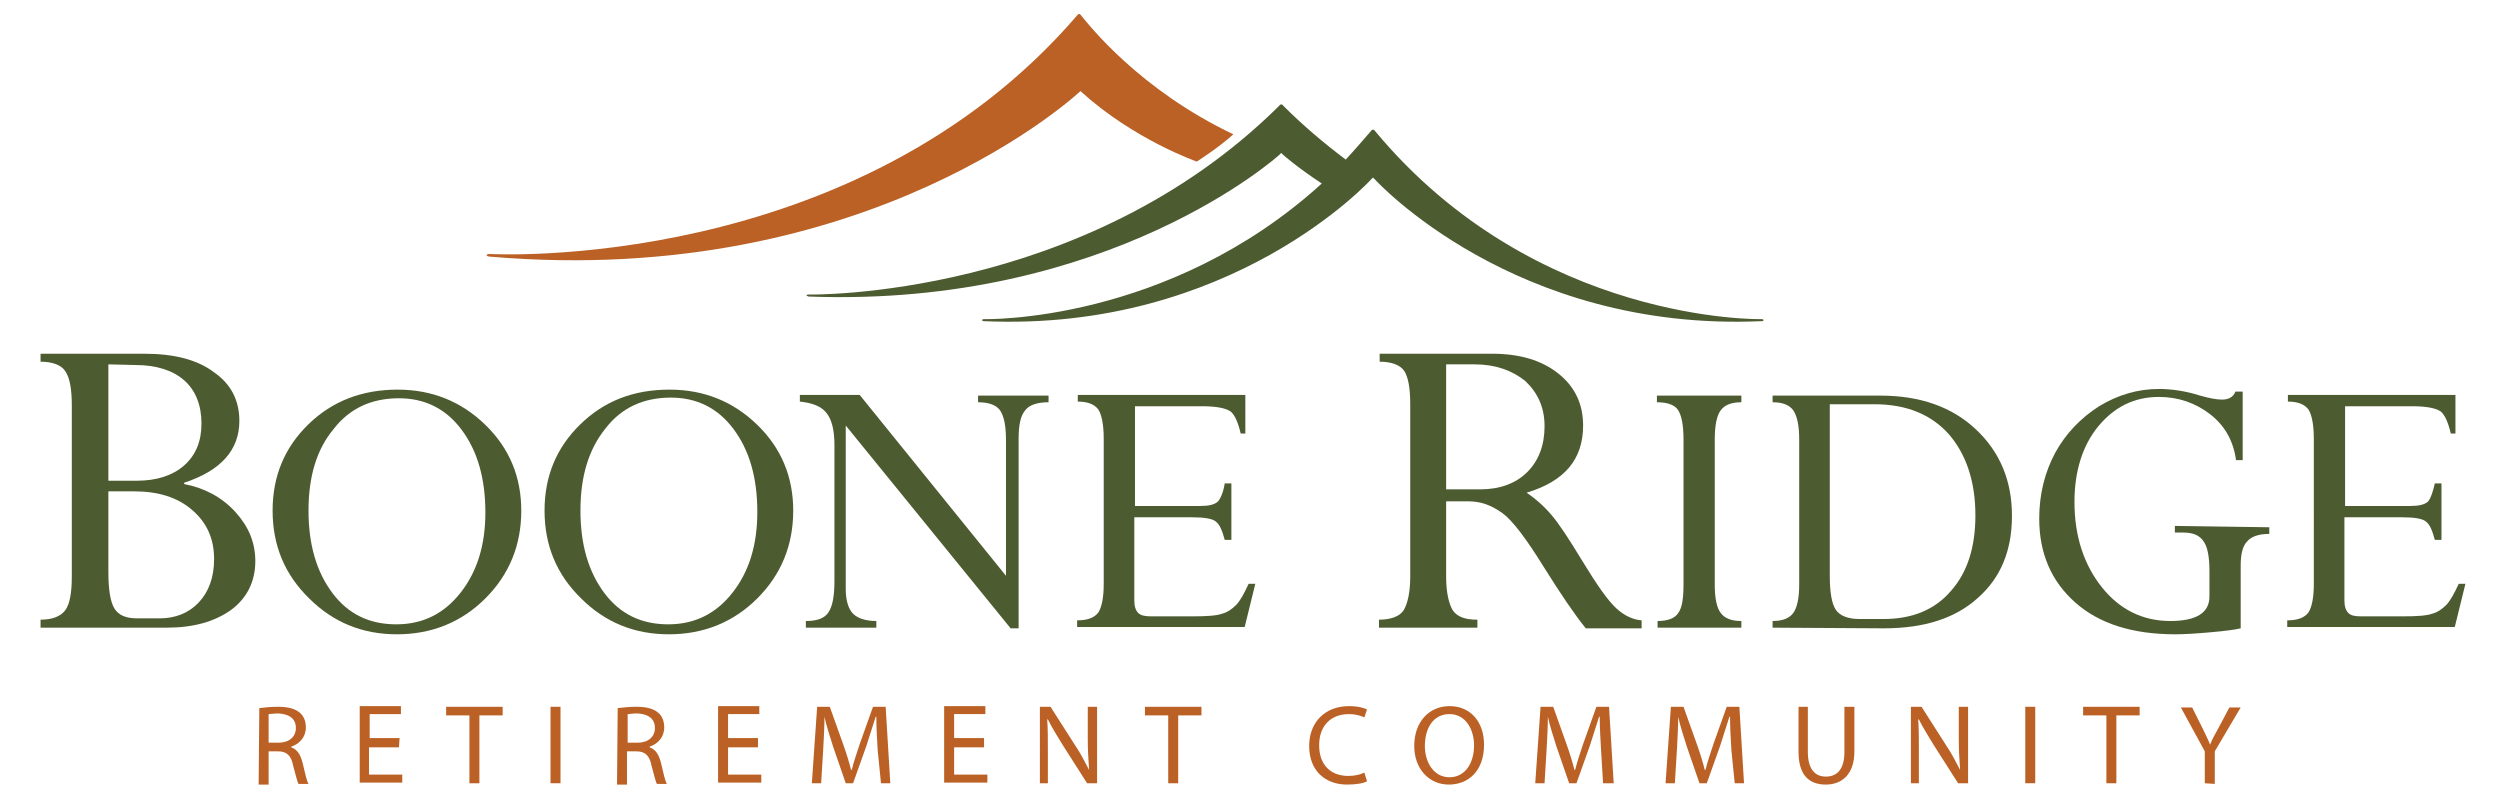
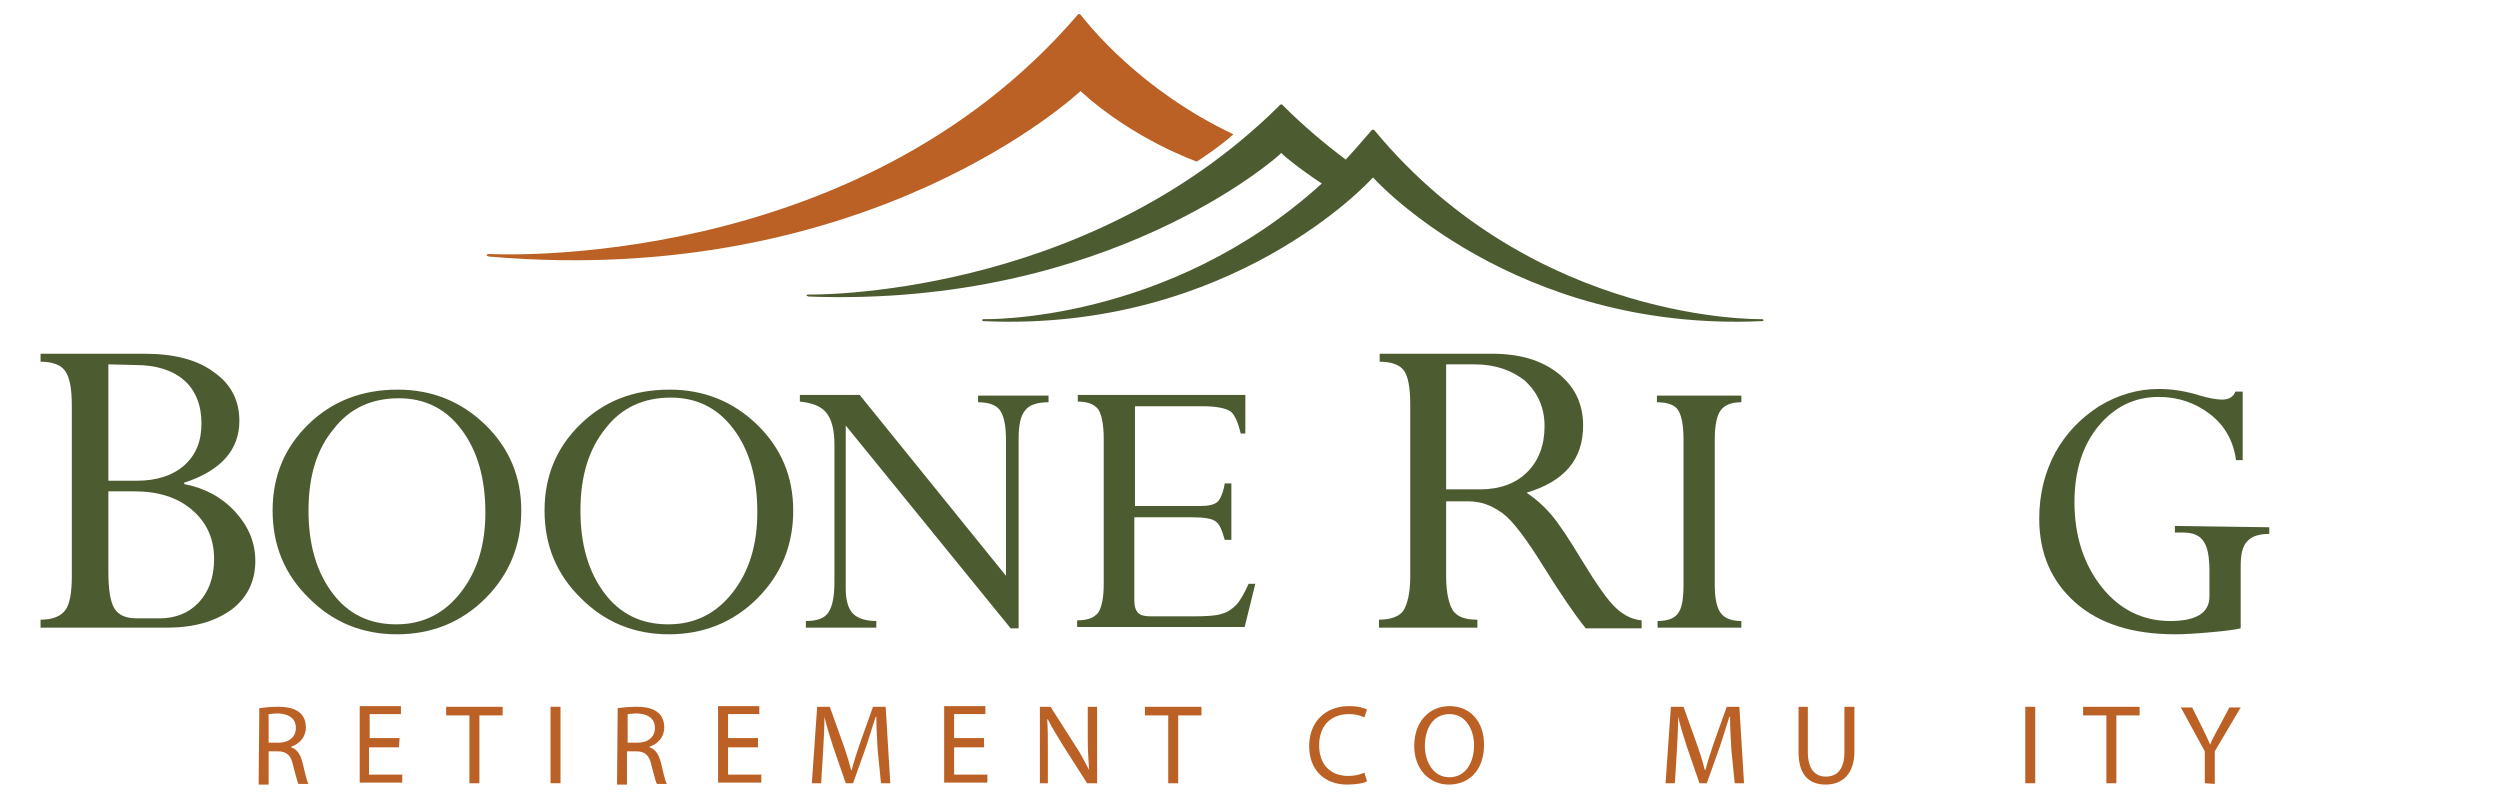
<svg xmlns="http://www.w3.org/2000/svg" version="1.1" id="Layer_1" x="0px" y="0px" viewBox="0 0 376 121.1" style="enable-background:new 0 0 376 121.1;" xml:space="preserve">
  <style type="text/css">
	.st0{fill:#BB6125;}
	.st1{fill:#4D5B31;}
</style>
  <g>
    <path class="st0" d="M39,106.5c0.7-0.1,1.8-0.2,2.8-0.2c1.6,0,2.6,0.3,3.3,0.9c0.6,0.5,0.9,1.3,0.9,2.2c0,1.5-1,2.5-2.2,2.9v0.1   c0.9,0.3,1.4,1.1,1.7,2.3c0.4,1.6,0.6,2.7,0.9,3.2h-1.5c-0.2-0.3-0.4-1.3-0.8-2.7c-0.3-1.6-1-2.2-2.3-2.2h-1.4v5h-1.5L39,106.5   L39,106.5z M40.4,111.7h1.5c1.6,0,2.6-0.9,2.6-2.2c0-1.5-1.1-2.1-2.6-2.2c-0.7,0-1.2,0.1-1.5,0.1V111.7L40.4,111.7z" />
    <path class="st0" d="M60,112.4h-4.5v4.1h5v1.2h-6.4v-11.5h6.2v1.2h-4.7v3.6h4.5L60,112.4L60,112.4z" />
    <path class="st0" d="M70.6,107.6h-3.5v-1.3h8.5v1.3h-3.5v10.2h-1.5V107.6z" />
    <path class="st0" d="M84.3,106.3v11.5h-1.5v-11.5H84.3z" />
    <path class="st0" d="M92.9,106.5c0.7-0.1,1.8-0.2,2.8-0.2c1.6,0,2.6,0.3,3.3,0.9c0.6,0.5,0.9,1.3,0.9,2.2c0,1.5-1,2.5-2.2,2.9v0.1   c0.9,0.3,1.4,1.1,1.7,2.3c0.4,1.6,0.6,2.7,0.9,3.2h-1.5c-0.2-0.3-0.4-1.3-0.8-2.7c-0.3-1.6-1-2.2-2.3-2.2h-1.4v5h-1.5L92.9,106.5   L92.9,106.5z M94.4,111.7h1.5c1.6,0,2.6-0.9,2.6-2.2c0-1.5-1.1-2.1-2.6-2.2c-0.7,0-1.2,0.1-1.5,0.1V111.7L94.4,111.7z" />
    <path class="st0" d="M114,112.4h-4.5v4.1h5v1.2H108v-11.5h6.2v1.2h-4.7v3.6h4.5V112.4z" />
    <path class="st0" d="M132,112.8c-0.1-1.6-0.2-3.5-0.2-5h-0.1c-0.4,1.3-0.9,2.8-1.4,4.4l-2,5.6h-1.1l-1.9-5.5   c-0.5-1.6-1-3.1-1.3-4.5l0,0c0,1.4-0.1,3.4-0.2,5.1l-0.3,4.9h-1.4l0.8-11.5h1.9l2,5.6c0.5,1.4,0.9,2.7,1.2,3.9h0.1   c0.3-1.2,0.7-2.4,1.2-3.9l2-5.6h1.9l0.7,11.5h-1.4L132,112.8z" />
    <path class="st0" d="M148,112.4h-4.5v4.1h5v1.2H142v-11.5h6.2v1.2h-4.7v3.6h4.5V112.4z" />
    <path class="st0" d="M156.4,117.8v-11.5h1.6l3.7,5.8c0.9,1.3,1.5,2.6,2.1,3.7l0,0c-0.1-1.5-0.2-2.9-0.2-4.7v-4.8h1.4v11.5h-1.5   l-3.7-5.8c-0.8-1.3-1.6-2.6-2.2-3.8h-0.1c0.1,1.4,0.1,2.8,0.1,4.7v4.9L156.4,117.8L156.4,117.8z" />
    <path class="st0" d="M175.7,107.6h-3.5v-1.3h8.5v1.3h-3.5v10.2h-1.5V107.6z" />
    <path class="st0" d="M205.6,117.5c-0.5,0.3-1.6,0.5-3,0.5c-3.2,0-5.7-2-5.7-5.8c0-3.6,2.4-6,6-6c1.4,0,2.3,0.3,2.7,0.5l-0.4,1.2   c-0.6-0.3-1.4-0.5-2.3-0.5c-2.7,0-4.5,1.7-4.5,4.7c0,2.8,1.6,4.6,4.4,4.6c0.9,0,1.8-0.2,2.4-0.5L205.6,117.5z" />
    <path class="st0" d="M223.2,112c0,4-2.4,6-5.3,6c-3,0-5.2-2.4-5.2-5.8c0-3.7,2.3-6,5.3-6C221.2,106.2,223.2,108.6,223.2,112z    M214.3,112.2c0,2.4,1.3,4.7,3.7,4.7s3.7-2.2,3.7-4.8c0-2.3-1.2-4.7-3.7-4.7C215.5,107.4,214.3,109.6,214.3,112.2z" />
-     <path class="st0" d="M240.8,112.8c-0.1-1.6-0.2-3.5-0.2-5h-0.1c-0.4,1.3-0.9,2.8-1.4,4.4l-2,5.6H236l-1.9-5.5   c-0.5-1.6-1-3.1-1.3-4.5l0,0c0,1.4-0.1,3.4-0.2,5.1l-0.3,4.9h-1.4l0.8-11.5h1.9l2,5.6c0.5,1.4,0.9,2.7,1.2,3.9h0.1   c0.3-1.2,0.7-2.4,1.2-3.9l2-5.6h1.9l0.7,11.5h-1.6L240.8,112.8z" />
    <path class="st0" d="M260.4,112.8c-0.1-1.6-0.2-3.5-0.2-5h-0.1c-0.4,1.3-0.9,2.8-1.4,4.4l-2,5.6h-1.1l-1.9-5.5   c-0.5-1.6-1-3.1-1.3-4.5l0,0c0,1.4-0.1,3.4-0.2,5.1l-0.3,4.9h-1.4l0.8-11.5h1.9l2,5.6c0.5,1.4,0.9,2.7,1.2,3.9h0.1   c0.3-1.2,0.7-2.4,1.2-3.9l2-5.6h1.9l0.7,11.5h-1.4L260.4,112.8z" />
    <path class="st0" d="M271.9,106.3v6.8c0,2.6,1.1,3.7,2.7,3.7c1.7,0,2.8-1.1,2.8-3.7v-6.8h1.5v6.7c0,3.5-1.9,5-4.3,5   s-4.1-1.3-4.1-4.9v-6.8C270.5,106.3,271.9,106.3,271.9,106.3z" />
-     <path class="st0" d="M287.4,117.8v-11.5h1.6l3.7,5.8c0.9,1.3,1.5,2.6,2.1,3.7l0,0c-0.1-1.5-0.2-2.9-0.2-4.7v-4.8h1.4v11.5h-1.5   l-3.7-5.8c-0.8-1.3-1.6-2.6-2.2-3.8h-0.1c0.1,1.4,0.1,2.8,0.1,4.7v4.9L287.4,117.8L287.4,117.8z" />
    <path class="st0" d="M306.1,106.3v11.5h-1.5v-11.5H306.1z" />
    <path class="st0" d="M316.8,107.6h-3.5v-1.3h8.5v1.3h-3.5v10.2h-1.5V107.6z" />
    <path class="st0" d="M331.6,117.8V113l-3.6-6.6h1.7l1.6,3.2c0.4,0.9,0.8,1.6,1.1,2.4l0,0c0.3-0.8,0.7-1.5,1.2-2.4l1.7-3.2h1.7   l-3.9,6.6v4.9L331.6,117.8L331.6,117.8z" />
  </g>
  <g>
    <g>
      <path class="st1" d="M25.1,94.4h-19v-1.2c1.8,0,3-0.5,3.7-1.4s1-2.7,1-5.1V61c0-2.5-0.3-4.2-1-5.2c-0.6-0.9-1.9-1.4-3.7-1.4v-1.2    h15.6c4.5,0,8,0.9,10.5,2.8c2.6,1.8,3.8,4.3,3.8,7.3c0,4.4-2.8,7.5-8.3,9.3v0.2c3.1,0.6,5.7,2,7.7,4.2s3,4.6,3,7.4    c0,3-1.2,5.5-3.6,7.3C32.3,93.5,29.1,94.4,25.1,94.4 M16.3,54.8v17.5h4.3c3,0,5.4-0.8,7.1-2.3c1.8-1.6,2.6-3.7,2.6-6.3    c0-2.8-0.9-5-2.6-6.5s-4.2-2.3-7.3-2.3L16.3,54.8L16.3,54.8z M20.2,73.9h-3.9V86c0,2.7,0.3,4.5,0.9,5.5s1.7,1.5,3.4,1.5H24    c2.4,0,4.4-0.8,5.9-2.4s2.3-3.8,2.3-6.5c0-3.1-1.1-5.5-3.3-7.4C26.7,74.8,23.8,73.9,20.2,73.9" />
    </g>
    <g>
      <path class="st1" d="M41,76.8c0-5.2,1.8-9.5,5.4-13c3.6-3.5,8.1-5.2,13.4-5.2c5.2,0,9.6,1.8,13.2,5.3s5.4,7.8,5.4,12.9    c0,5.2-1.8,9.6-5.4,13.2s-8.1,5.4-13.3,5.4s-9.6-1.8-13.2-5.4C42.8,86.4,41,82,41,76.8 M46.4,76.8c0,5.1,1.2,9.2,3.6,12.4    s5.6,4.7,9.6,4.7s7.2-1.6,9.7-4.8s3.7-7.2,3.7-12c0-5.2-1.2-9.3-3.6-12.5s-5.6-4.7-9.4-4.7c-4.1,0-7.4,1.5-9.8,4.6    C47.6,67.6,46.4,71.7,46.4,76.8" />
    </g>
    <g>
      <path class="st1" d="M81.9,76.8c0-5.2,1.8-9.5,5.4-13s8-5.2,13.4-5.2c5.2,0,9.6,1.8,13.2,5.3s5.4,7.8,5.4,12.9    c0,5.2-1.8,9.6-5.4,13.2s-8.1,5.4-13.3,5.4c-5.2,0-9.6-1.8-13.2-5.4C83.7,86.4,81.9,82,81.9,76.8 M87.3,76.8    c0,5.1,1.2,9.2,3.6,12.4s5.6,4.7,9.6,4.7s7.2-1.6,9.7-4.8c2.5-3.2,3.7-7.2,3.7-12.1c0-5.2-1.2-9.3-3.6-12.5s-5.6-4.7-9.4-4.7    c-4.1,0-7.4,1.5-9.8,4.6C88.5,67.6,87.3,71.7,87.3,76.8" />
    </g>
    <g>
      <path class="st1" d="M147.1,60.5v-1h10.6v1c-1.7,0-2.9,0.4-3.5,1.2c-0.7,0.8-1,2.2-1,4.3v28.5H152L127.2,64v24.6    c0,1.7,0.4,3,1.1,3.7c0.7,0.7,1.9,1.1,3.5,1.1v1h-10.6v-1c1.7,0,2.8-0.4,3.4-1.3s0.9-2.4,0.9-4.7V66.9c0-2.2-0.4-3.8-1.2-4.8    c-0.8-1-2.1-1.5-4-1.7v-1h9l22,27.2V66.2c0-2.2-0.3-3.6-0.9-4.5C149.8,60.9,148.7,60.5,147.1,60.5" />
    </g>
    <g>
      <path class="st1" d="M184.2,72.7h1v8.5h-1c-0.4-1.5-0.8-2.4-1.4-2.8c-0.5-0.4-1.7-0.6-3.5-0.6h-8.7v12.5c0,0.9,0.2,1.5,0.6,1.9    c0.4,0.4,1.1,0.5,2,0.5h6.1c2.2,0,3.7-0.1,4.5-0.4c0.8-0.2,1.5-0.7,2.1-1.3c0.6-0.6,1.2-1.7,1.9-3.2h1l-1.6,6.5H162v-1    c1.6,0,2.6-0.4,3.2-1.2c0.5-0.8,0.8-2.2,0.8-4.3V66c0-2.1-0.3-3.6-0.8-4.4c-0.6-0.8-1.6-1.2-3.1-1.2v-1h25.2v5.8h-0.7    c-0.4-1.7-0.9-2.8-1.5-3.3c-0.7-0.5-2.1-0.8-4.3-0.8h-10.1v15h9.8c1.3,0,2.2-0.2,2.7-0.7C183.6,74.9,184,74,184.2,72.7" />
    </g>
    <g>
      <path class="st1" d="M220.8,75.4h-3.3v11.3c0,2.4,0.4,4.1,1,5.1c0.7,1,1.9,1.4,3.7,1.4v1.2h-14.8v-1.2c1.8,0,3.1-0.5,3.7-1.4    c0.6-1,1-2.7,1-5.1V60.8c0-2.4-0.3-4.1-0.9-5c-0.6-0.9-1.9-1.4-3.7-1.4v-1.2h16.9c4.2,0,7.5,1,10,3s3.7,4.6,3.7,7.8    c0,5.1-2.8,8.4-8.5,10.1c1.2,0.8,2.5,1.9,3.7,3.3s2.7,3.7,4.7,7c2.2,3.6,3.8,5.9,5.1,7.1c1.2,1.1,2.5,1.7,3.8,1.8v1.2h-8.4    c-1.7-2.1-3.8-5.2-6.3-9.2c-2.6-4.2-4.7-7-6.2-8.1C224.2,75.9,222.6,75.4,220.8,75.4 M221.8,54.8h-4.3v18.8h5.1    c3,0,5.4-0.9,7.1-2.6c1.7-1.7,2.6-4,2.6-6.9c0-2.8-1-5-2.9-6.8C227.4,55.7,224.9,54.8,221.8,54.8" />
    </g>
    <g>
      <path class="st1" d="M261.9,59.5v1c-1.5,0-2.5,0.4-3.1,1.2s-0.9,2.3-0.9,4.4v21.8c0,2.1,0.3,3.5,0.9,4.3s1.6,1.2,3.1,1.2v1h-12.6    v-1c1.5,0,2.6-0.4,3.1-1.2c0.6-0.8,0.8-2.2,0.8-4.4V66.1c0-2.2-0.3-3.6-0.8-4.4c-0.5-0.8-1.6-1.2-3.2-1.2v-1    C249.2,59.5,261.9,59.5,261.9,59.5z" />
    </g>
    <g>
-       <path class="st1" d="M266.6,94.4v-1c1.5,0,2.5-0.4,3.1-1.2c0.6-0.8,0.9-2.3,0.9-4.3V66.1c0-2.1-0.3-3.5-0.9-4.4    c-0.6-0.8-1.6-1.2-3.1-1.2v-1h16.2c6,0,10.8,1.7,14.4,5.1s5.4,7.7,5.4,13c0,5.2-1.7,9.3-5.1,12.3c-3.4,3.1-8.1,4.6-14.2,4.6    L266.6,94.4L266.6,94.4z M281.9,60.8h-6.7v25.8c0,2.5,0.3,4.2,0.9,5.1s1.8,1.4,3.6,1.4h3.6c4.3,0,7.7-1.4,10.1-4.2    c2.5-2.8,3.7-6.6,3.7-11.4c0-5.1-1.4-9.2-4-12.2C290.4,62.3,286.7,60.8,281.9,60.8" />
-     </g>
+       </g>
    <g>
      <path class="st1" d="M341.3,79.3v1c-1.6,0-2.7,0.4-3.3,1.1c-0.7,0.7-1,1.9-1,3.7v9.4c-0.8,0.2-2.3,0.4-4.6,0.6    c-2.2,0.2-4,0.3-5.2,0.3c-6.5,0-11.5-1.6-15.1-4.8c-3.6-3.2-5.4-7.4-5.4-12.6c0-3.6,0.8-6.9,2.4-9.9c1.6-2.9,3.8-5.2,6.6-7    c2.8-1.7,5.8-2.6,9-2.6c1.9,0,4,0.3,6.2,1c1.4,0.4,2.5,0.6,3.3,0.6c1,0,1.7-0.4,2-1.2h1.1v10.3h-1c-0.4-2.9-1.7-5.2-3.9-6.9    s-4.8-2.6-7.7-2.6c-3.7,0-6.7,1.5-9.1,4.4s-3.6,6.8-3.6,11.4c0,5.1,1.4,9.4,4.1,12.8s6.2,5.1,10.3,5.1c3.9,0,5.9-1.2,5.9-3.7v-3.8    c0-2.2-0.3-3.7-0.9-4.5c-0.6-0.9-1.6-1.3-3-1.3h-1.3v-1L341.3,79.3L341.3,79.3z" />
    </g>
    <g>
-       <path class="st1" d="M366.2,72.7h1v8.5h-1c-0.4-1.5-0.8-2.4-1.4-2.8c-0.5-0.4-1.7-0.6-3.5-0.6h-8.7v12.5c0,0.9,0.2,1.5,0.6,1.9    s1,0.5,2,0.5h6.1c2.2,0,3.7-0.1,4.5-0.4c0.8-0.2,1.5-0.7,2.1-1.3c0.6-0.6,1.2-1.7,1.9-3.2h1l-1.6,6.5H344v-1    c1.6,0,2.6-0.4,3.2-1.2c0.5-0.8,0.8-2.2,0.8-4.3V66c0-2.1-0.3-3.6-0.8-4.4c-0.6-0.8-1.6-1.2-3.1-1.2v-1h25.2v5.8h-0.7    c-0.4-1.7-0.9-2.8-1.5-3.3c-0.7-0.5-2.1-0.8-4.3-0.8h-10.1v15h9.8c1.3,0,2.2-0.2,2.7-0.7C365.6,74.9,365.9,74,366.2,72.7" />
-     </g>
+       </g>
    <g>
      <path class="st1" d="M265,48c0,0-34,0.8-58.2-28.3c0,0-0.1-0.2-0.3-0.2s-0.3,0.2-0.3,0.2c-1.3,1.5-2.5,2.9-3.8,4.3    c-3.2-2.4-6.4-5.1-9.4-8.1c0,0-0.1-0.2-0.3-0.2s-0.3,0.2-0.3,0.2c-29.4,29.2-70.8,28.4-70.8,28.4s-0.3,0-0.3,0.1s0.1,0.1,0.3,0.2    c45.4,1.7,70.8-21.3,70.8-21.3l0.3-0.3l0.3,0.3c0,0,2,1.8,5.8,4.3C175.6,48.7,148,48,148,48s-0.2,0-0.3,0.1c0,0.1,0.1,0.2,0.2,0.2    C185.3,50,206.2,27,206.2,27l0.3-0.3l0.3,0.3c0,0,20.9,23,58.2,21.3c0.1,0,0.3,0,0.2-0.2C265.2,48,265,48,265,48" />
    </g>
    <g>
      <path class="st0" d="M185.5,20.2c-14.1-6.7-21.7-16.4-23-18c-0.1-0.1-0.2-0.1-0.2-0.1c-0.1,0-0.2,0.1-0.2,0.1    c-33.5,39.1-88.4,36-88.4,36s-0.4,0-0.5,0.1c-0.1,0.2,0.3,0.3,0.5,0.3c57.3,4.9,88.8-24.9,88.8-24.9c8,7.3,17.5,10.6,17.5,10.6    S183.3,22.2,185.5,20.2L185.5,20.2z" />
    </g>
  </g>
</svg>